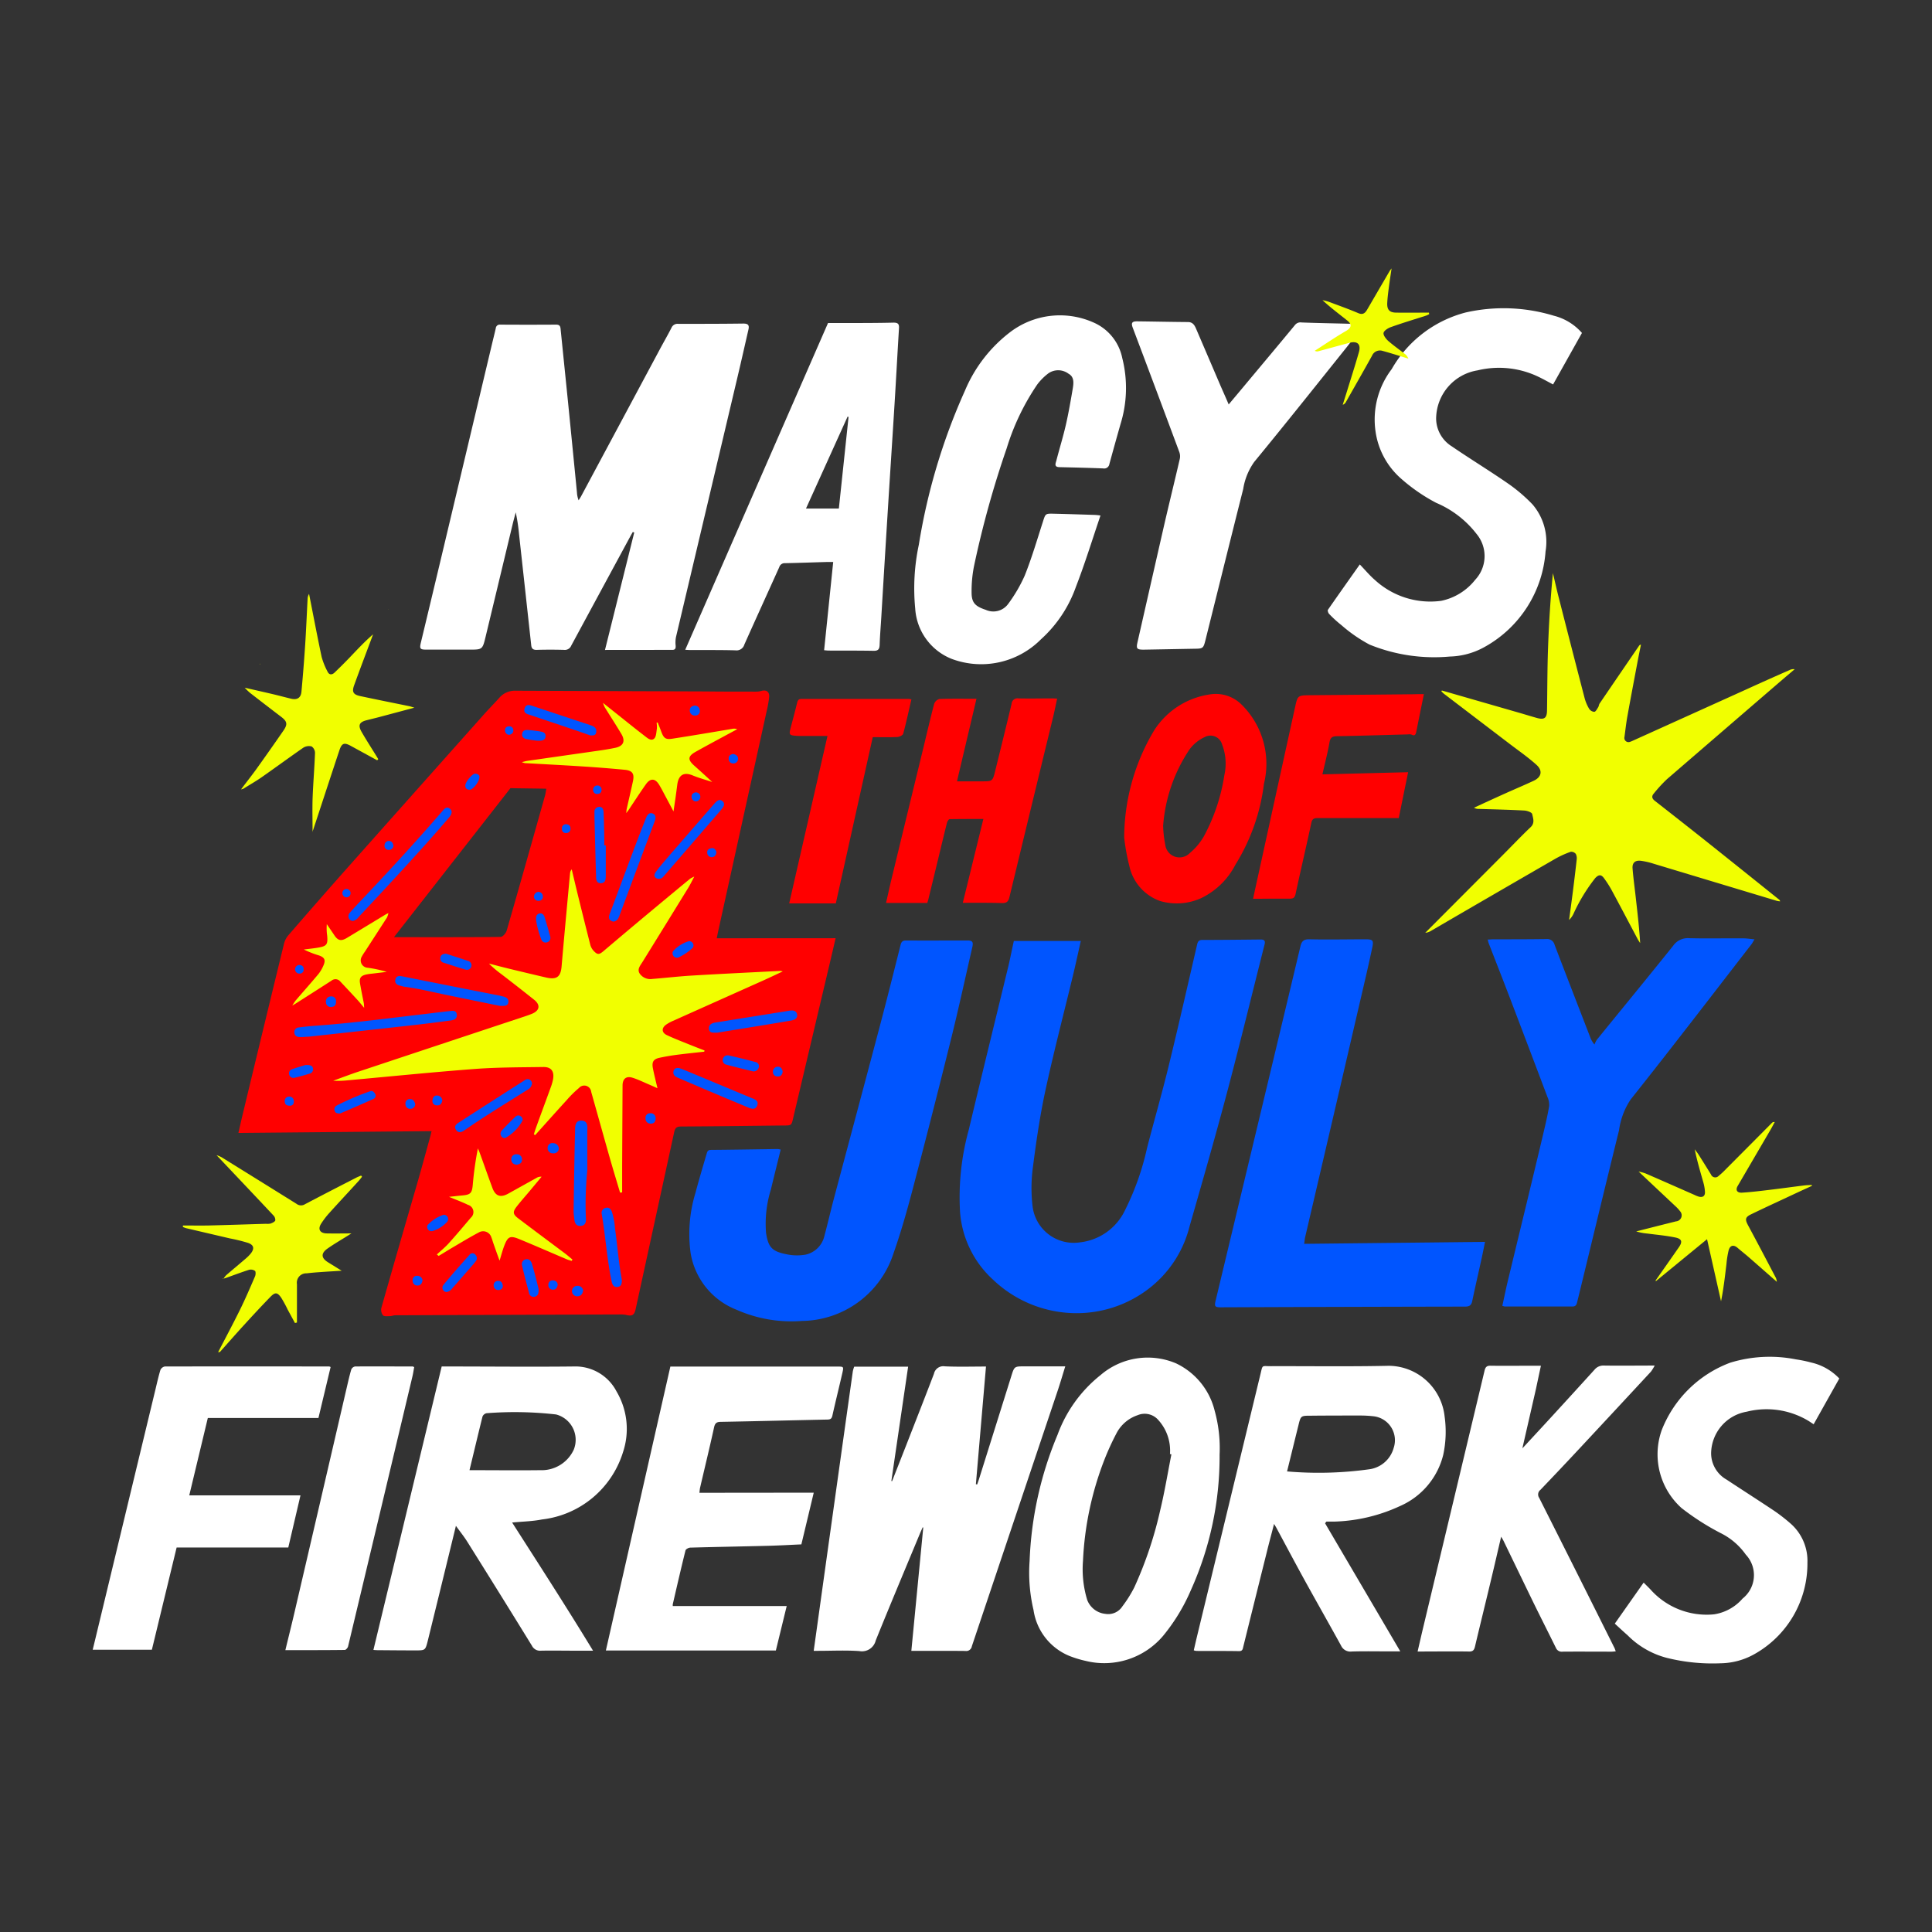
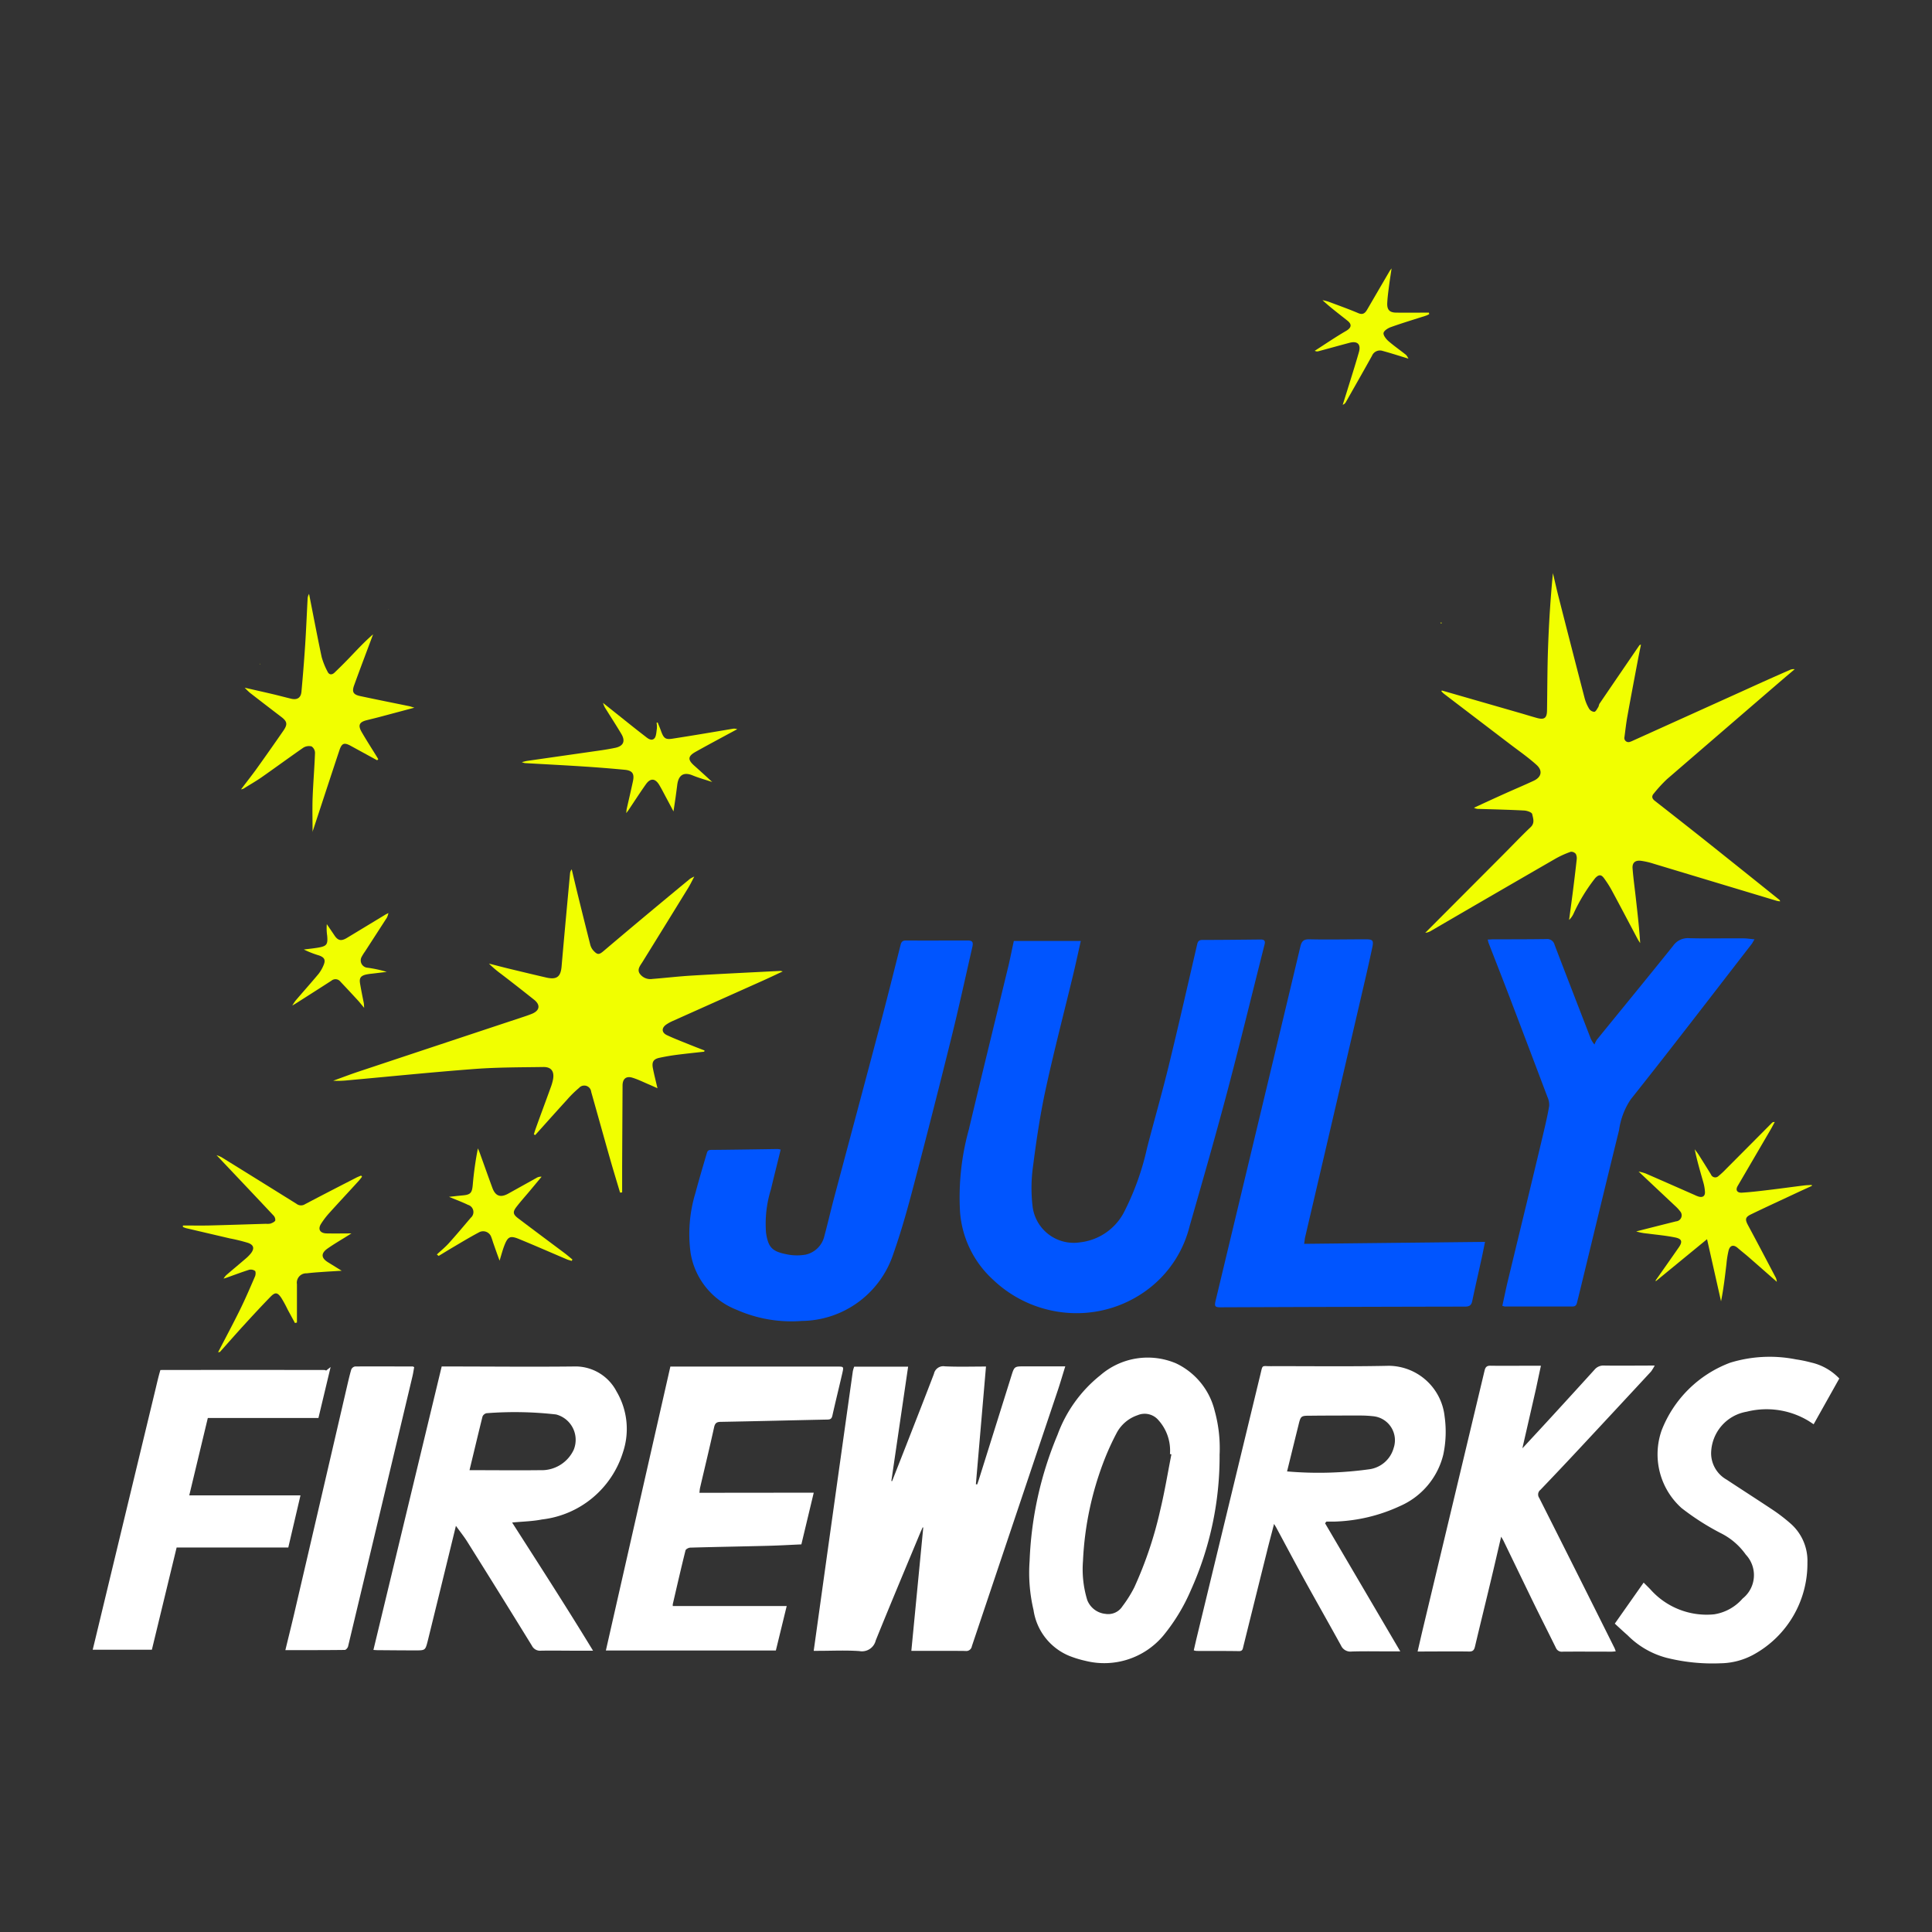
<svg xmlns="http://www.w3.org/2000/svg" width="396" height="396" fill="none">
  <rect width="100%" height="100%" fill="#333333" stroke="none" />
  <g clip-path="url(#a)">
-     <path fill="#fff" d="m186.796 338.379 2.442-25.275-.12-.05c-.165.375-.335.75-.499 1.13-3.052 7.348-6.143 14.686-9.124 22.064a2.9 2.9 0 0 1-3.356 2.171c-2.797-.195-5.613-.05-8.42-.05h-.934c2.664-19.138 5.335-38.232 8.015-57.282a6.06 6.06 0 0 1 .285-.961h11.052l-3.436 23.424.15.045 2.946-7.503c1.883-4.831 3.785-9.658 5.633-14.505a1.96 1.96 0 0 1 2.227-1.531c2.797.13 5.604.04 8.44.04l-2.072 24.12.264.05c.11-.316.23-.626.33-.946 2.224-7.082 4.446-14.169 6.667-21.258.619-2.001.639-2.001 2.687-2.001h8.375c-.575 1.836-1.054 3.502-1.604 5.127-5.849 17.41-11.697 34.822-17.543 52.235a1.166 1.166 0 0 1-.463.762 1.158 1.158 0 0 1-.866.209c-3.615-.04-7.201-.015-11.076-.015zm-93.348-25.63c-1.093 4.502-2.102 8.623-3.116 12.765l-2.656 10.814c-.5 1.946-.5 1.951-2.552 1.951-2.562 0-5.12-.025-7.676-.045-.31 0-.62-.03-.909-.05l13.993-58.098h1.264c8.599 0 17.199.095 25.793 0a9.477 9.477 0 0 1 5.131 1.283 9.505 9.505 0 0 1 3.649 3.834 15.068 15.068 0 0 1 1.323 12.46 19.784 19.784 0 0 1-6.258 9.362 19.715 19.715 0 0 1-10.347 4.418c-1.963.391-3.995.421-6.117.626 5.533 8.653 11.101 17.261 16.584 26.27h-4.065c-2.202 0-4.404-.045-6.607 0a1.858 1.858 0 0 1-1.862-1.031 2876.747 2876.747 0 0 0-13.23-21.283c-.649-1.045-1.443-2.026-2.342-3.276zm2.787-11.409c4.939 0 9.718.055 14.483 0a7.25 7.25 0 0 0 6.876-4.182 5.384 5.384 0 0 0-.168-4.443 5.361 5.361 0 0 0-3.452-2.795 74.902 74.902 0 0 0-14.243-.255 1.168 1.168 0 0 0-.83.675c-.883 3.542-1.727 7.123-2.666 11zm175.36 10.879 15.421 26.265h-2.172c-2.592 0-5.189-.055-7.781.025a2.11 2.11 0 0 1-2.192-1.221c-2.227-4.046-4.495-8.048-6.742-12.094-2.247-4.047-4.335-8.003-6.492-12.005-.115-.215-.25-.42-.499-.835-.5 2.001-.999 3.791-1.439 5.597-1.624 6.512-3.244 13.027-4.859 19.542-.115.466-.13.946-.879.936-2.911-.05-5.828-.03-8.739-.04a2.771 2.771 0 0 1-.534-.12c.229-1.001.444-1.951.674-2.906l12.984-53.661c.499-2.036.205-1.671 2.132-1.676 8.066-.025 16.136.1 24.196-.08a11.596 11.596 0 0 1 7.685 3.015 11.634 11.634 0 0 1 3.741 7.369 22.493 22.493 0 0 1-.275 7.838 15.507 15.507 0 0 1-8.894 10.539 34.213 34.213 0 0 1-13.364 3.172h-1.693l-.279.34zm-7.786-10.624a75.186 75.186 0 0 0 16.935-.451 6.03 6.03 0 0 0 4.914-4.356 4.959 4.959 0 0 0-.528-4.264 4.928 4.928 0 0 0-3.662-2.239 23.444 23.444 0 0 0-2.442-.145c-3.446 0-6.887 0-10.333.035-2.067 0-2.077 0-2.562 2.001-.769 3.086-1.523 6.187-2.322 9.419zm-97.017 4.356-2.537 10.599c-2.257.1-4.495.231-6.772.291-5.328.135-10.657.225-15.98.375-.35 0-.934.305-.999.575-.909 3.651-1.748 7.318-2.602 11.004a1.74 1.74 0 0 0 0 .395h23.347l-2.223 9.114h-34.842c4.414-19.443 8.809-38.785 13.219-58.198h34.233c1.278 0 1.313 0 1.034 1.256-.675 2.946-1.404 5.872-2.063 8.818-.14.616-.409.771-.999.786-7.281.15-14.562.34-21.843.47-.859 0-1.209.245-1.403 1.135-.904 4.127-1.908 8.233-2.862 12.345-.075.305-.085.615-.145 1.06l23.437-.025zm83.187-7.808a66.6 66.6 0 0 1-5.903 27.826 38.568 38.568 0 0 1-5.688 9.344 15.817 15.817 0 0 1-7.213 4.822 15.788 15.788 0 0 1-8.667.29 21.644 21.644 0 0 1-3.351-1.026 12.037 12.037 0 0 1-7.316-9.393 33.234 33.234 0 0 1-.804-10.054 73.95 73.95 0 0 1 5.723-25.86 27.795 27.795 0 0 1 8.799-12.225 14.829 14.829 0 0 1 15.481-2.426 14.583 14.583 0 0 1 7.94 9.759c.803 2.91 1.14 5.928.999 8.943zm-9.878-.05-.294-.06a9.315 9.315 0 0 0-2.378-6.962 3.703 3.703 0 0 0-4.249-1.001 7.602 7.602 0 0 0-4.34 3.722 53.136 53.136 0 0 0-2.437 5.317 65.27 65.27 0 0 0-4.425 20.848 21.6 21.6 0 0 0 .874 8.003 4.461 4.461 0 0 0 3.716 2.831 3.455 3.455 0 0 0 3.495-1.551 25.467 25.467 0 0 0 2.427-3.866 80.443 80.443 0 0 0 5.339-15.916c.904-3.762 1.528-7.573 2.272-11.365zm72.044-1.335c2.093-2.266 4.195-4.527 6.283-6.808 2.809-3.064 5.613-6.137 8.409-9.218a2.348 2.348 0 0 1 1.948-.836c3.366.05 6.737 0 10.372 0a8.37 8.37 0 0 1-.764 1.246 5963.649 5963.649 0 0 1-14.597 15.706c-2.663 2.858-5.35 5.7-8.06 8.528a1.204 1.204 0 0 0-.25 1.641 7426.288 7426.288 0 0 1 15.436 30.776c.09.186.145.381.255.681-.355.03-.619.065-.884.065-3.336 0-6.677-.03-10.018 0a1.284 1.284 0 0 1-1.353-.761c-1.568-3.186-3.181-6.357-4.739-9.548-1.998-4.117-3.995-8.253-5.993-12.38-.115-.25-.275-.475-.499-.88-.754 3.216-1.449 6.257-2.178 9.283-1.053 4.422-2.147 8.834-3.191 13.255-.175.731-.454 1.036-1.268 1.001-3.441-.05-6.887 0-10.488 0 .415-1.796.794-3.472 1.194-5.137 4.182-17.48 8.358-34.96 12.53-52.44.18-.746.469-1.031 1.268-1.001 3.022.04 6.038 0 9.059 0h1.224c-.36 1.646-.679 3.161-.999 4.672-.912 4.002-1.831 8.018-2.757 12.05v.25l.06-.145zM67.766 280.201l-2.497 10.444H42.596l-3.805 15.861h22.797l-2.497 10.68H36.204l-5.074 20.953H19c.175-.711.34-1.376.5-2.046 4.124-17.123 8.251-34.247 12.38-51.37.314-1.31.609-2.631.998-3.916a1.25 1.25 0 0 1 .919-.721c11.23-.02 22.461-.02 33.694 0 .095.031.186.07.275.115z" />
+     <path fill="#fff" d="m186.796 338.379 2.442-25.275-.12-.05c-.165.375-.335.75-.499 1.13-3.052 7.348-6.143 14.686-9.124 22.064a2.9 2.9 0 0 1-3.356 2.171c-2.797-.195-5.613-.05-8.42-.05h-.934c2.664-19.138 5.335-38.232 8.015-57.282a6.06 6.06 0 0 1 .285-.961h11.052l-3.436 23.424.15.045 2.946-7.503c1.883-4.831 3.785-9.658 5.633-14.505a1.96 1.96 0 0 1 2.227-1.531c2.797.13 5.604.04 8.44.04l-2.072 24.12.264.05c.11-.316.23-.626.33-.946 2.224-7.082 4.446-14.169 6.667-21.258.619-2.001.639-2.001 2.687-2.001h8.375c-.575 1.836-1.054 3.502-1.604 5.127-5.849 17.41-11.697 34.822-17.543 52.235a1.166 1.166 0 0 1-.463.762 1.158 1.158 0 0 1-.866.209c-3.615-.04-7.201-.015-11.076-.015zm-93.348-25.63c-1.093 4.502-2.102 8.623-3.116 12.765l-2.656 10.814c-.5 1.946-.5 1.951-2.552 1.951-2.562 0-5.12-.025-7.676-.045-.31 0-.62-.03-.909-.05l13.993-58.098h1.264c8.599 0 17.199.095 25.793 0a9.477 9.477 0 0 1 5.131 1.283 9.505 9.505 0 0 1 3.649 3.834 15.068 15.068 0 0 1 1.323 12.46 19.784 19.784 0 0 1-6.258 9.362 19.715 19.715 0 0 1-10.347 4.418c-1.963.391-3.995.421-6.117.626 5.533 8.653 11.101 17.261 16.584 26.27h-4.065c-2.202 0-4.404-.045-6.607 0a1.858 1.858 0 0 1-1.862-1.031 2876.747 2876.747 0 0 0-13.23-21.283c-.649-1.045-1.443-2.026-2.342-3.276zm2.787-11.409c4.939 0 9.718.055 14.483 0a7.25 7.25 0 0 0 6.876-4.182 5.384 5.384 0 0 0-.168-4.443 5.361 5.361 0 0 0-3.452-2.795 74.902 74.902 0 0 0-14.243-.255 1.168 1.168 0 0 0-.83.675c-.883 3.542-1.727 7.123-2.666 11zm175.36 10.879 15.421 26.265h-2.172c-2.592 0-5.189-.055-7.781.025a2.11 2.11 0 0 1-2.192-1.221c-2.227-4.046-4.495-8.048-6.742-12.094-2.247-4.047-4.335-8.003-6.492-12.005-.115-.215-.25-.42-.499-.835-.5 2.001-.999 3.791-1.439 5.597-1.624 6.512-3.244 13.027-4.859 19.542-.115.466-.13.946-.879.936-2.911-.05-5.828-.03-8.739-.04a2.771 2.771 0 0 1-.534-.12c.229-1.001.444-1.951.674-2.906l12.984-53.661c.499-2.036.205-1.671 2.132-1.676 8.066-.025 16.136.1 24.196-.08a11.596 11.596 0 0 1 7.685 3.015 11.634 11.634 0 0 1 3.741 7.369 22.493 22.493 0 0 1-.275 7.838 15.507 15.507 0 0 1-8.894 10.539 34.213 34.213 0 0 1-13.364 3.172h-1.693l-.279.34zm-7.786-10.624a75.186 75.186 0 0 0 16.935-.451 6.03 6.03 0 0 0 4.914-4.356 4.959 4.959 0 0 0-.528-4.264 4.928 4.928 0 0 0-3.662-2.239 23.444 23.444 0 0 0-2.442-.145c-3.446 0-6.887 0-10.333.035-2.067 0-2.077 0-2.562 2.001-.769 3.086-1.523 6.187-2.322 9.419zm-97.017 4.356-2.537 10.599c-2.257.1-4.495.231-6.772.291-5.328.135-10.657.225-15.98.375-.35 0-.934.305-.999.575-.909 3.651-1.748 7.318-2.602 11.004a1.74 1.74 0 0 0 0 .395h23.347l-2.223 9.114h-34.842c4.414-19.443 8.809-38.785 13.219-58.198h34.233c1.278 0 1.313 0 1.034 1.256-.675 2.946-1.404 5.872-2.063 8.818-.14.616-.409.771-.999.786-7.281.15-14.562.34-21.843.47-.859 0-1.209.245-1.403 1.135-.904 4.127-1.908 8.233-2.862 12.345-.075.305-.085.615-.145 1.06l23.437-.025zm83.187-7.808a66.6 66.6 0 0 1-5.903 27.826 38.568 38.568 0 0 1-5.688 9.344 15.817 15.817 0 0 1-7.213 4.822 15.788 15.788 0 0 1-8.667.29 21.644 21.644 0 0 1-3.351-1.026 12.037 12.037 0 0 1-7.316-9.393 33.234 33.234 0 0 1-.804-10.054 73.95 73.95 0 0 1 5.723-25.86 27.795 27.795 0 0 1 8.799-12.225 14.829 14.829 0 0 1 15.481-2.426 14.583 14.583 0 0 1 7.94 9.759c.803 2.91 1.14 5.928.999 8.943zm-9.878-.05-.294-.06a9.315 9.315 0 0 0-2.378-6.962 3.703 3.703 0 0 0-4.249-1.001 7.602 7.602 0 0 0-4.34 3.722 53.136 53.136 0 0 0-2.437 5.317 65.27 65.27 0 0 0-4.425 20.848 21.6 21.6 0 0 0 .874 8.003 4.461 4.461 0 0 0 3.716 2.831 3.455 3.455 0 0 0 3.495-1.551 25.467 25.467 0 0 0 2.427-3.866 80.443 80.443 0 0 0 5.339-15.916c.904-3.762 1.528-7.573 2.272-11.365zm72.044-1.335c2.093-2.266 4.195-4.527 6.283-6.808 2.809-3.064 5.613-6.137 8.409-9.218a2.348 2.348 0 0 1 1.948-.836c3.366.05 6.737 0 10.372 0a8.37 8.37 0 0 1-.764 1.246 5963.649 5963.649 0 0 1-14.597 15.706c-2.663 2.858-5.35 5.7-8.06 8.528a1.204 1.204 0 0 0-.25 1.641 7426.288 7426.288 0 0 1 15.436 30.776c.09.186.145.381.255.681-.355.03-.619.065-.884.065-3.336 0-6.677-.03-10.018 0a1.284 1.284 0 0 1-1.353-.761c-1.568-3.186-3.181-6.357-4.739-9.548-1.998-4.117-3.995-8.253-5.993-12.38-.115-.25-.275-.475-.499-.88-.754 3.216-1.449 6.257-2.178 9.283-1.053 4.422-2.147 8.834-3.191 13.255-.175.731-.454 1.036-1.268 1.001-3.441-.05-6.887 0-10.488 0 .415-1.796.794-3.472 1.194-5.137 4.182-17.48 8.358-34.96 12.53-52.44.18-.746.469-1.031 1.268-1.001 3.022.04 6.038 0 9.059 0h1.224c-.36 1.646-.679 3.161-.999 4.672-.912 4.002-1.831 8.018-2.757 12.05v.25l.06-.145zM67.766 280.201l-2.497 10.444H42.596l-3.805 15.861h22.797l-2.497 10.68H36.204l-5.074 20.953H19c.175-.711.34-1.376.5-2.046 4.124-17.123 8.251-34.247 12.38-51.37.314-1.31.609-2.631.998-3.916c11.23-.02 22.461-.02 33.694 0 .095.031.186.07.275.115z" />
    <path fill="#fff" d="m330.984 332.792 5.913-8.408c.5.5.939.93 1.374 1.38a15.417 15.417 0 0 0 13.074 5.122 9.696 9.696 0 0 0 5.838-3.236 6.12 6.12 0 0 0 1.964-6.856 6.135 6.135 0 0 0-1.315-2.148 13.828 13.828 0 0 0-5.214-4.441 51.218 51.218 0 0 1-7.96-5.107 14.799 14.799 0 0 1-4.075-15.916 24.148 24.148 0 0 1 14.053-13.871 27.591 27.591 0 0 1 13.483-.68c1.053.152 2.095.368 3.121.645a11.42 11.42 0 0 1 5.758 3.276l-5.258 9.379c-.465-.3-.889-.605-1.339-.86a16.66 16.66 0 0 0-12.379-1.716 8.75 8.75 0 0 0-5.205 2.958 8.779 8.779 0 0 0-2.092 5.615 6.234 6.234 0 0 0 3.182 5.352c3.231 2.136 6.492 4.217 9.713 6.368a34.812 34.812 0 0 1 3.281 2.536 10.159 10.159 0 0 1 3.565 8.123 21.29 21.29 0 0 1-2.922 10.949 21.246 21.246 0 0 1-8.124 7.888 14.467 14.467 0 0 1-6.737 1.776 38.837 38.837 0 0 1-11.087-1.121 17.521 17.521 0 0 1-7.99-4.621c-.859-.751-1.688-1.526-2.622-2.386zm-272.492 5.432c.624-2.586 1.229-5.002 1.793-7.403a36733.88 36733.88 0 0 0 10.812-46.518c.285-1.21.554-2.426.909-3.611a1.059 1.059 0 0 1 .769-.606c3.945-.035 7.885 0 11.83 0 .06 0 .125.055.29.135-.115.626-.21 1.281-.364 1.926a44404.065 44404.065 0 0 1-13.19 55.331c-.07.281-.434.701-.669.706-4.005.05-8.015.04-12.18.04z" />
    <path fill="#F1FF00" d="m295.398 127.813-.195-.2.345.03-.15.17zm-215.733-2.921.02.07-.06-.01.04-.06zm-26.333 11.259-.145-.065.115-.05v.135l.03-.02z" />
    <path fill="#05F" d="M207.804 192.868h13.729c-.55 2.421-1.034 4.692-1.578 6.953-1.883 7.808-3.921 15.586-5.624 23.434-1.118 5.147-1.897 10.379-2.567 15.611a32.263 32.263 0 0 0-.124 8.353 8.5 8.5 0 0 0 6.338 7.259 8.489 8.489 0 0 0 3.385.164 11.62 11.62 0 0 0 5.46-2.086 11.65 11.65 0 0 0 3.759-4.482 54.647 54.647 0 0 0 4.534-12.8c1.443-5.582 3.041-11.119 4.41-16.716 2.032-8.313 3.925-16.662 5.858-25.01.144-.615.389-.885 1.048-.89 3.995 0 7.991-.05 11.956-.09.734 0 .999.245.814 1-2.497 9.864-4.899 19.753-7.491 29.587-2.497 9.458-5.209 18.867-7.905 28.276a23.145 23.145 0 0 1-7.811 12.284 24.23 24.23 0 0 1-15.931 5.437 24.809 24.809 0 0 1-16.48-6.817 20.892 20.892 0 0 1-6.801-13.856 51.928 51.928 0 0 1 1.792-16.936c2.672-11.264 5.449-22.509 8.166-33.748.374-1.626.699-3.271 1.063-4.927zm-47.79 42.766c-.68 2.786-1.359 5.462-1.998 8.153a23.634 23.634 0 0 0-.999 8.914c.425 2.841 1.169 3.771 3.995 4.341a10.37 10.37 0 0 0 4.115.12 5.08 5.08 0 0 0 3.866-3.906c.669-2.466 1.233-4.957 1.887-7.423 3.147-11.829 6.323-23.649 9.449-35.479 1.468-5.542 2.861-11.109 4.26-16.671.165-.655.429-.92 1.128-.915 4.195.03 8.395 0 12.59 0 .999 0 1.219.31.999 1.315-1.438 6.273-2.802 12.565-4.35 18.807a2182.443 2182.443 0 0 1-7.865 30.792c-1.174 4.462-2.432 8.914-3.965 13.26a20.013 20.013 0 0 1-7.181 9.938 19.96 19.96 0 0 1-11.622 3.873 27.718 27.718 0 0 1-13.308-2.276 15.089 15.089 0 0 1-6.273-4.559 15.12 15.12 0 0 1-3.186-7.076 28.832 28.832 0 0 1 .999-12.364c.709-2.671 1.498-5.312 2.277-7.964.125-.44.215-.815.859-.82 4.579-.035 9.159-.115 13.738-.18.198.025.393.066.585.12zm107.298 19.313 37.07-.4c-.255 1.255-.469 2.366-.714 3.471-.634 2.896-1.304 5.777-1.908 8.673-.185.891-.619 1.121-1.498 1.121-16.71.03-33.419.078-50.129.145-1.069 0-1.229-.21-.999-1.236l11.581-48.338c1.948-8.123 3.889-16.25 5.823-24.38.24-1 .604-1.5 1.798-1.475 3.84.085 7.685 0 11.531 0 1.553 0 1.728.195 1.383 1.8a409.688 409.688 0 0 1-1.723 7.673 34002.945 34002.945 0 0 1-8.315 35.749c-1.245 5.336-2.492 10.671-3.74 16.006-.055.36-.085.701-.16 1.191zm40.618 12.705c.345-1.551.654-3.072.999-4.577 1.331-5.506 2.663-11.008 3.995-16.506 1.153-4.797 2.312-9.594 3.446-14.396.429-1.831.859-3.656 1.163-5.502a3.835 3.835 0 0 0-.354-1.821 6097.708 6097.708 0 0 0-7.696-20.298c-1.433-3.756-2.906-7.503-4.355-11.239-.075-.19-.105-.395-.194-.735.439 0 .799-.05 1.158-.05 3.606 0 7.206 0 10.807-.05a1.574 1.574 0 0 1 1.753 1.205c2.432 6.373 4.904 12.73 7.361 19.093.191.482.465.927.809 1.315.128-.351.295-.687.499-1 5.209-6.408 10.448-12.785 15.616-19.228a3.652 3.652 0 0 1 3.261-1.565c3.706.1 7.416 0 11.122.035.684 0 1.373.115 2.297.2-.275.45-.414.74-.609 1-8.23 10.619-16.39 21.293-24.76 31.807a14.882 14.882 0 0 0-2.392 6.313c-2.557 10.354-5.054 20.723-7.571 31.087-.33 1.36-.659 2.716-.999 4.081-.125.541-.249.971-.998.971h-13.844a3.984 3.984 0 0 1-.514-.14z" />
-     <path fill="red" d="M216.681 143.199c-.29 1.315-.53 2.541-.819 3.746-2.997 12.305-5.981 24.61-8.954 36.914-.21.871-.535 1.266-1.499 1.241-2.631-.08-5.253-.05-8.065-.05l4.215-17.187c-2.387 0-4.649 0-6.907.035-.199 0-.499.5-.569.806-1.273 5.162-2.497 10.329-3.77 15.506-.065.27-.15.535-.24.86h-8.46c.35-1.541.669-3.001 1.024-4.502 2.147-8.873 4.301-17.743 6.462-26.61.784-3.231 1.528-6.473 2.372-9.684a1.6 1.6 0 0 1 1.069-1c2.442-.09 4.884-.045 7.606-.045l-3.995 16.921h5.078c2.223 0 2.228 0 2.772-2.206 1.124-4.551 2.247-9.098 3.336-13.655a1.23 1.23 0 0 1 .459-.895 1.216 1.216 0 0 1 .974-.245c2.273.05 4.55 0 6.822 0 .29-.015.594.02 1.089.05zm13.741 28.476a43.045 43.045 0 0 1 6.167-22.009 16.348 16.348 0 0 1 4.847-4.871 16.289 16.289 0 0 1 6.42-2.441 7.481 7.481 0 0 1 6.697 2.135 17.021 17.021 0 0 1 4.519 16.157 40.789 40.789 0 0 1-5.858 16.601 15.398 15.398 0 0 1-6.931 6.803 12.094 12.094 0 0 1-8.49.63 9.79 9.79 0 0 1-6.312-7.178 43.783 43.783 0 0 1-1.059-5.827zm7.99-2.281c.038 1.249.18 2.492.425 3.716a2.948 2.948 0 0 0 1.968 2.474 2.943 2.943 0 0 0 3.071-.738 12.618 12.618 0 0 0 2.921-3.501 38.65 38.65 0 0 0 4.16-12.475 10.863 10.863 0 0 0-.469-6.287 2.47 2.47 0 0 0-3.566-1.501 8.13 8.13 0 0 0-3.036 2.426 32.3 32.3 0 0 0-5.489 15.886h.015zm53.441-27.116c-.539 2.661-1.053 5.152-1.548 7.653-.125.62-.294 1.001-.999.635a1.596 1.596 0 0 0-.724-.035c-4.819.125-9.643.281-14.482.366-.954 0-1.413.215-1.593 1.26-.37 2.126-.924 4.222-1.453 6.563l17.568-.441-1.922 9.404h-16.605c-.779 0-1.134.155-1.319 1-1.033 4.852-2.182 9.684-3.221 14.536-.174.82-.499 1-1.253.975-2.098 0-4.195 0-6.297.03h-1.169c.454-2.08.869-4.001 1.288-5.877 2.431-11.104 4.866-22.208 7.306-33.313.555-2.531.55-2.501 3.147-2.536 7.098-.06 14.196-.126 21.294-.2.624-.025 1.253-.02 1.982-.02zM171.316 185.17h-9.558l7.85-34.323h-5.548c-.315 0-.634 0-.944-.035-1.313-.095-1.418-.25-1.084-1.531.46-1.755.934-3.501 1.364-5.272.13-.5.319-.755.904-.755h21.913c.2.018.399.052.594.1-.549 2.376-1.053 4.727-1.678 7.038-.089.32-.784.65-1.213.67-1.638.075-3.281.03-5.029.03l-7.571 34.078z" />
    <path fill="#F1FF00" d="m295.548 141.533 16.08 4.632c1.139.33 2.272.685 3.416 1.001 1.498.41 2.022 0 2.047-1.531.07-4.272.055-8.543.21-12.815.18-5.102.5-10.204.999-15.346.414 1.741.804 3.501 1.248 5.217 1.732 6.799 3.48 13.594 5.244 20.383.207.775.521 1.518.934 2.206a1.374 1.374 0 0 0 1.064.625c.304-.05.559-.59.789-.945.144-.225.144-.541.294-.761 2.697-3.961 5.399-7.918 8.105-11.869a.4.4 0 0 1 .365-.185c-.225 1.115-.459 2.231-.669 3.351-.719 3.807-1.443 7.608-2.128 11.419-.244 1.371-.394 2.757-.579 4.132a.852.852 0 0 0 .686 1.055.835.835 0 0 0 .463-.055c.198-.063.392-.142.579-.235 7.774-3.511 15.548-7.024 23.322-10.539a572.353 572.353 0 0 1 8.774-3.921 1.773 1.773 0 0 1 1.064-.18c-.999.85-1.998 1.69-2.997 2.546-7.74 6.669-15.474 13.338-23.201 20.007a29.137 29.137 0 0 0-2.677 2.921c-.5.561-.38 1.041.21 1.501 3.279 2.561 6.55 5.134 9.813 7.718a4963.98 4963.98 0 0 1 15.481 12.385c.16.13.349.22.379.5a5.174 5.174 0 0 1-.689-.11c-8.41-2.531-16.819-5.065-25.229-7.603a15.051 15.051 0 0 0-2.642-.605c-1.149-.13-1.773.415-1.678 1.57.175 2.226.499 4.447.734 6.668.325 2.851.644 5.697.824 8.638-.18-.29-.379-.57-.539-.875-1.738-3.271-3.456-6.553-5.214-9.809a21.727 21.727 0 0 0-1.683-2.651c-.584-.78-1.068-.72-1.768 0a35.745 35.745 0 0 0-4.494 7.393c-.219.446-.513.85-.869 1.195.26-1.95.529-3.906.779-5.862.27-2.146.534-4.296.769-6.452a1.999 1.999 0 0 0-.17-1.211 1.189 1.189 0 0 0-.461-.354 1.186 1.186 0 0 0-.573-.096 19.205 19.205 0 0 0-3.136 1.416 7426.325 7426.325 0 0 0-25.554 14.82 2.717 2.717 0 0 1-1.133.37l16.1-16.146c1.828-1.835 3.606-3.716 5.493-5.502.914-.865.5-1.836.32-2.686-.085-.365-1.054-.695-1.638-.725-3.071-.165-6.147-.235-9.224-.33a1.994 1.994 0 0 1-1.068-.235 481.944 481.944 0 0 1 6.402-2.937c1.942-.875 3.905-1.695 5.833-2.596 1.628-.755 1.902-2.1.539-3.301-1.673-1.5-3.496-2.771-5.284-4.126l-13.683-10.434a5.898 5.898 0 0 1-.499-.501l.12-.14zm75.824 101.539c-.968.445-1.937.881-2.901 1.331-3.191 1.5-6.392 2.961-9.568 4.501-1.209.581-1.244 1.056-.61 2.236 1.938 3.602 3.836 7.218 5.733 10.834.084.247.141.502.17.761-2.037-1.786-3.935-3.462-5.843-5.122-.714-.62-1.463-1.196-2.172-1.816-.829-.725-1.573-.585-1.868.5a19.213 19.213 0 0 0-.444 2.791c-.305 2.536-.59 5.072-1.109 7.638l-2.867-12.73-10.487 8.604-.07-.125c1.598-2.276 3.201-4.547 4.784-6.828.774-1.125.625-1.721-.744-2.001-1.907-.39-3.855-.56-5.788-.815a10.6 10.6 0 0 1-2.217-.43c2.722-.69 5.443-1.386 8.165-2.061a1.244 1.244 0 0 0 1.069-.787 1.246 1.246 0 0 0-.255-1.304 7.57 7.57 0 0 0-.919-1c-2.497-2.346-4.994-4.687-7.566-7.118.48.096.952.224 1.414.385 3.351 1.456 6.687 2.931 10.033 4.402.278.138.567.255.864.35.829.23 1.328-.11 1.288-.965a8.905 8.905 0 0 0-.335-1.951c-.629-2.231-1.293-4.447-1.767-6.788.279.385.584.756.833 1.156.839 1.33 1.673 2.656 2.497 4.001a.952.952 0 0 0 .699.589.94.94 0 0 0 .87-.279c.54-.443 1.052-.921 1.533-1.43a4927.33 4927.33 0 0 0 9.398-9.449.636.636 0 0 1 .266-.156.634.634 0 0 1 .309-.009c-.28.5-.545 1.031-.839 1.531-2.248 3.851-4.497 7.701-6.747 11.549-.5.836-.16 1.451.869 1.391 1.877-.115 3.755-.345 5.623-.57 2.362-.281 4.714-.611 7.071-.901.53-.07 1.074-.075 1.613-.105l.015.19zm-294.07-87.239-5.408-2.956c-1.329-.725-1.833-.57-2.322.896-1.808 5.427-3.58 10.869-5.374 16.301-.087.197-.132.41-.13.625 0-2.316-.064-4.632 0-6.947.115-3.142.38-6.283.5-9.429a1.645 1.645 0 0 0-.7-1.331 2.187 2.187 0 0 0-1.702.265c-2.882 2.001-5.688 4.062-8.55 6.063-1.198.835-2.497 1.565-3.71 2.336-.162.063-.329.11-.5.14 1.069-1.421 2.053-2.666 2.997-3.957a539.726 539.726 0 0 0 5.673-8.058c.929-1.34.799-1.921-.5-2.896a925.778 925.778 0 0 1-6.317-4.857 13.07 13.07 0 0 1-1.099-1.07c1.958.45 3.91.885 5.863 1.345 1.219.29 2.427.62 3.646.911 1.218.29 1.997-.16 2.117-1.421.297-3.201.551-6.407.764-9.619.205-3.146.33-6.292.5-9.438a2.05 2.05 0 0 1 .3-1.001c.853 4.312 1.667 8.634 2.581 12.935.29 1.029.69 2.024 1.194 2.966.334.746.924.716 1.443.231a108.861 108.861 0 0 0 3.041-3.032c1.563-1.635 3.102-3.301 4.86-4.816l-.38 1.025c-1.174 3.131-2.357 6.257-3.496 9.399-.5 1.365-.205 1.92 1.234 2.23 3.365.721 6.736 1.391 10.107 2.081.23.05.46.14 1 .3l-7.357 1.961c-.809.215-1.623.4-2.432.61-1.473.375-1.808 1.001-1.049 2.356.999 1.731 2.073 3.397 3.117 5.087l.32.535-.23.23zM45.807 262.12c.15-.264.331-.51.54-.731 1.348-1.165 2.721-2.305 4.075-3.466a7.98 7.98 0 0 0 .958-.97c.81-1.001.68-1.766-.529-2.196a35.03 35.03 0 0 0-3.75-.925l-8.96-2.096a6.21 6.21 0 0 1-.649-.24v-.31c1.763 0 3.526.035 5.289 0 3.91-.095 7.825-.231 11.736-.346.313.031.63.016.938-.045.365-.14.854-.345.97-.645a1.328 1.328 0 0 0-.4-1.045c-3.846-4.107-7.72-8.183-11.641-12.335.343.112.676.249.999.41a5555.258 5555.258 0 0 1 15.396 9.569 1.499 1.499 0 0 0 1.728.08c3.495-1.841 6.991-3.637 10.512-5.442.32-.165.66-.29.999-.435l.19.24c-.24.305-.47.62-.734.905-1.998 2.196-4.036 4.372-6.023 6.578a16.369 16.369 0 0 0-1.643 2.165c-.71 1.116-.215 1.946 1.158 1.971 1.678.035 3.351 0 5.06 0l-.75.475c-1.388.871-2.816 1.691-4.155 2.636-1.338.946-1.338 1.911.095 2.796l2.817 1.746c-1.633.1-2.997.175-4.355.275-.944.065-1.883.14-2.817.255a1.923 1.923 0 0 0-1.94 1.37 1.907 1.907 0 0 0-.057.846v7.868l-.405.1a773.55 773.55 0 0 0-1.498-2.756 24.97 24.97 0 0 0-1.298-2.391c-.794-1.165-1.254-1.22-2.238-.215-1.882 1.931-3.705 3.907-5.523 5.897-1.623 1.771-3.196 3.582-4.8 5.368-.049.055-.174.045-.404.095 1.553-3.002 3.092-5.873 4.53-8.794 1.089-2.221 2.067-4.502 3.046-6.772.14-.326.17-.956 0-1.111a1.502 1.502 0 0 0-1.238-.225c-1.563.5-3.096 1.08-4.64 1.631-.194.07-.4.12-.599.175l.01.04z" />
-     <path fill="#F1FF00" d="m45.798 262.08-.24.045.045-.085c.07.019.138.043.205.07l-.01-.03z" />
-     <path fill="#fff" d="m124.003 133.22 5.993-24.064-.29-.12c-.215.375-.429.75-.634 1.13-3.995 7.383-7.99 14.771-11.986 22.164a1.405 1.405 0 0 1-1.463.875 97.201 97.201 0 0 0-5.663 0c-.729 0-.999-.28-1.074-.94-.829-7.583-1.661-15.166-2.497-22.749a38.413 38.413 0 0 0-.679-4.502c-.224.861-.464 1.716-.669 2.576-1.828 7.623-3.659 15.244-5.493 22.864-.65 2.701-.645 2.701-3.421 2.701h-8.704c-1.324 0-1.459-.18-1.154-1.456a8820.61 8820.61 0 0 0 3.91-16.331c3.556-14.939 7.108-29.878 10.657-44.817.26-1.09.535-2.176.784-3.266a.822.822 0 0 1 .595-.724.814.814 0 0 1 .329-.022c3.812.024 7.624.024 11.436 0 .639 0 .864.245.919.836l1.498 14.735c.626 6.27 1.245 12.539 1.858 18.808a5.27 5.27 0 0 0 .345 1.63c.179-.295.374-.58.539-.885a59025.43 59025.43 0 0 0 16.195-30.232c.759-1.415 1.568-2.81 2.297-4.241a1.342 1.342 0 0 1 1.404-.81c4.439 0 8.884 0 13.324-.06.998 0 1.253.345 1.048 1.23-.729 3.171-1.438 6.342-2.187 9.504-4.218 17.843-8.44 35.683-12.665 53.52a5.912 5.912 0 0 0-.07 1.731c.035.545-.039.9-.679.9l-13.803.015zm101.56-27.556c-1.698 5.002-3.196 9.884-5.048 14.656a26.237 26.237 0 0 1-7.167 10.734 17.271 17.271 0 0 1-8.547 4.69c-3.239.71-6.613.471-9.721-.688a11.875 11.875 0 0 1-7.49-10.329 42.97 42.97 0 0 1 .739-13.065 125.264 125.264 0 0 1 9.453-31.582 29.397 29.397 0 0 1 9.089-11.865 16.864 16.864 0 0 1 17.169-2.156 10.151 10.151 0 0 1 5.993 7.353 24.921 24.921 0 0 1-.36 13.505 898.745 898.745 0 0 0-2.282 8.183 1.087 1.087 0 0 1-.438.73 1.076 1.076 0 0 1-.83.18c-2.997-.12-5.993-.19-8.989-.26-1.139-.03-.759-.785-.615-1.335.63-2.44 1.379-4.847 1.943-7.303.564-2.456.999-5.002 1.428-7.503.18-1.1.31-2.365-.864-3a3.525 3.525 0 0 0-4.125-.096 11.577 11.577 0 0 0-2.282 2.276 48.304 48.304 0 0 0-6.282 13.105 201.371 201.371 0 0 0-6.692 24.129 26.202 26.202 0 0 0-.499 5.418c0 2.095.734 2.836 2.906 3.556a3.753 3.753 0 0 0 4.549-1.156 30.537 30.537 0 0 0 3.431-5.852c1.439-3.596 2.532-7.333 3.716-11.004.544-1.696.499-1.731 2.212-1.691 2.832.065 5.658.16 8.49.25.373.022.744.062 1.113.12zm53.153 10.03c1.123 1.165 2.042 2.281 3.121 3.206a16.779 16.779 0 0 0 13.559 4.252 11.99 11.99 0 0 0 6.991-4.332 7.096 7.096 0 0 0 .27-9.369 20.57 20.57 0 0 0-8.29-6.387 36.284 36.284 0 0 1-7.381-5.132 15.76 15.76 0 0 1-5.044-9.504 17.037 17.037 0 0 1 3.306-12.76 24.535 24.535 0 0 1 15.191-11.624 35.226 35.226 0 0 1 18.029.665 11.295 11.295 0 0 1 5.783 3.536L318.333 78.8c-1.124-.59-2.178-1.195-3.276-1.7a18.665 18.665 0 0 0-12.205-1.186 10.08 10.08 0 0 0-6.074 3.416 10.11 10.11 0 0 0-2.416 6.543 6.771 6.771 0 0 0 3.206 5.612c3.84 2.626 7.82 5.047 11.641 7.698a32.925 32.925 0 0 1 4.914 4.212 11.787 11.787 0 0 1 2.667 9.629 24.333 24.333 0 0 1-12.43 19.547 15.39 15.39 0 0 1-7.212 2.001 35.167 35.167 0 0 1-16.435-2.451 30.2 30.2 0 0 1-5.733-3.962 24.525 24.525 0 0 1-2.557-2.33c-.184-.191-.349-.686-.239-.841 2.102-3.026 4.24-6.047 6.532-9.293zM169.719 66.21h3.905c3.181 0 6.362 0 9.543-.08.904 0 1.154.3 1.099 1.155-.325 5.242-.599 10.504-.924 15.726-.439 7.093-.909 14.18-1.348 21.273-.46 7.37-.909 14.741-1.349 22.114-.114 1.92-.279 3.841-.344 5.762-.035.865-.27 1.25-1.219 1.235-3.076-.06-6.152-.035-9.229-.05-.274 0-.544-.04-.933-.07l1.862-18.092h-1.088c-2.932.085-5.868.195-8.805.25a1.147 1.147 0 0 0-1.163.811c-2.382 5.297-4.794 10.574-7.161 15.876a1.646 1.646 0 0 1-1.783 1.18c-3.112-.09-6.223-.05-9.334-.065-.31 0-.619-.03-.999-.045l29.27-66.98zm4.21 19.237-.205-.04-8.52 18.827h6.737l1.988-18.787zm77.914-2.547c1.349-1.61 2.562-3.045 3.766-4.5 3.276-3.917 6.562-7.834 9.813-11.77a1.41 1.41 0 0 1 1.333-.536c3.386.135 6.772.18 10.158.275.754 0 1.498.145 2.497.246-1.249 1.685-2.322 3.23-3.496 4.696-6.257 7.813-12.485 15.646-18.842 23.374a13.064 13.064 0 0 0-2.252 5.542c-2.587 10.244-5.124 20.508-7.681 30.747-.499 2.001-.499 1.976-2.542 2.001-3.391.06-6.782.13-10.173.185-1.378 0-1.573-.19-1.278-1.5 1.828-8.05 3.659-16.097 5.493-24.14 1.039-4.501 2.148-9.003 3.186-13.48a2.56 2.56 0 0 0-.114-1.42 5384.82 5384.82 0 0 0-9.524-25.425c-.379-1-.175-1.346.924-1.33 3.461.04 6.922.12 10.382.144.969 0 1.349.635 1.658 1.35 1.665 3.876 3.33 7.759 4.994 11.65.53 1.216 1.074 2.421 1.698 3.892z" />
    <path fill="#F1FF00" d="M288.671 73.507c-1.758-.53-3.496-1.1-5.284-1.585a1.764 1.764 0 0 0-2.167 1c-1.763 3.176-3.566 6.328-5.363 9.504a1.12 1.12 0 0 1-.64.54c.3-.96.61-1.916.904-2.871.814-2.636 1.658-5.262 2.412-7.913.465-1.63-.309-2.351-1.947-1.911-2.113.56-4.21 1.145-6.318 1.716a1.02 1.02 0 0 1-.784-.085c2.123-1.36 4.21-2.791 6.393-4.057 1.083-.63 1.318-1.315.304-2.12-1.708-1.366-3.466-2.672-5.114-4.202.42.082.836.187 1.244.315 2.047.77 4.105 1.5 6.127 2.36.914.38 1.374-.03 1.783-.73 1.542-2.65 3.087-5.302 4.635-7.953.05-.085.125-.16.374-.5-.214 1.47-.404 2.666-.559 3.872-.135 1.075-.28 2.15-.33 3.23-.06 1.381.475 1.947 1.838 1.962 2.237.03 4.495 0 6.702 0l.06.315a5.158 5.158 0 0 1-.629.295c-2.412.78-4.839 1.5-7.227 2.356-.589.21-1.398.715-1.498 1.185-.1.47.5 1.24.969 1.66 1.154 1.001 2.427 1.882 3.631 2.842.205.228.369.49.484.775z" />
    <path fill="#F1FF00" d="M288.672 73.507c.065-.055.129-.115.05-.04.124-.035.039 0-.05 0v.04z" />
-     <path fill="red" d="M146.908 192.318c.13-.626.22-1.101.325-1.571l9.918-45.017c.22-.918.387-1.849.499-2.786.115-1.136-.524-1.616-1.608-1.321a3.896 3.896 0 0 1-1.024.14c-3.496 0-6.991 0-10.487-.04-12.934-.046-25.872-.095-38.813-.145a4.185 4.185 0 0 0-3.346 1.421c-1.054 1.17-2.162 2.291-3.21 3.466a35402.217 35402.217 0 0 0-27.503 30.902 1431.132 1431.132 0 0 0-12.514 14.285 4.306 4.306 0 0 0-.92 1.731 10165.542 10165.542 0 0 0-8.569 35.394c-.26 1.08-.5 2.166-.789 3.441l39.592-.37c-.125.5-.19.825-.275 1.125-.858 3.102-1.697 6.208-2.586 9.299-2.497 8.608-4.994 17.207-7.436 25.82a1.844 1.844 0 0 0 .334 1.5c.25.271.924.18 1.413.175.37 0 .74-.175 1.11-.175 15.387-.066 30.773-.123 46.158-.17a5.16 5.16 0 0 1 1.239.115c1.133.28 1.608 0 1.862-1.165 2.637-12.098 5.272-24.198 7.906-36.299.194-.89.499-1.17 1.428-1.175 6.991-.035 13.983-.131 20.974-.206 1.643 0 1.643 0 1.998-1.56l8.04-34.013c.21-.901.415-1.801.649-2.816l-24.365.015zm-35.187-29.277c-2.607 9.239-5.209 18.508-7.866 27.701-.154.525-.799 1.281-1.223 1.291-4.784.09-16.565.055-21.879.055l23.886-30.552c.115.045 7.232.095 7.347.14-.1.43-.14.895-.265 1.365z" />
    <path fill="#F1FF00" d="M144.349 215.562c-1.922.215-3.85.41-5.768.66-1.138.15-2.277.35-3.4.59-1.234.26-1.608.841-1.359 2.136.25 1.296.585 2.576.939 4.107-.714-.315-1.228-.556-1.753-.776-1.093-.465-2.167-1-3.291-1.355-1.338-.445-2.107.17-2.112 1.57-.03 5.499-.058 11.001-.085 16.507v5.407l-.425.04c-.694-2.331-1.408-4.652-2.077-7.003-1.293-4.542-2.552-9.093-3.84-13.64a1.435 1.435 0 0 0-.982-1.229 1.426 1.426 0 0 0-1.515.419 22.397 22.397 0 0 0-2.532 2.501c-2.168 2.37-4.3 4.766-6.447 7.157l-.28-.145c.125-.395.24-.79.379-1.18.999-2.796 2.048-5.582 3.057-8.383.214-.556.381-1.128.499-1.711.29-1.636-.359-2.556-1.997-2.531-4.68.07-9.374.05-14.038.4-8.71.655-17.394 1.546-26.094 2.331a18.28 18.28 0 0 1-2.931.08c1.698-.61 3.38-1.26 5.089-1.831 11.13-3.704 22.264-7.403 33.404-11.094.764-.25 1.528-.5 2.272-.805 1.563-.655 1.748-1.796.43-2.856a439.807 439.807 0 0 0-6.777-5.297 21.084 21.084 0 0 1-2.497-2.126c1.433.365 2.862.745 4.295 1.09 2.497.6 4.954 1.196 7.436 1.766 2.177.5 2.996-.145 3.166-2.341.549-6.342 1.144-12.685 1.728-19.007.02-.305.141-.593.344-.821.44 1.836.869 3.677 1.319 5.503.809 3.291 1.63 6.58 2.462 9.868.102.436.302.843.584 1.191.899 1 1.214 1 2.242.11a1556.52 1556.52 0 0 1 5.689-4.802 1889.82 1889.82 0 0 1 11.96-9.944 6.35 6.35 0 0 1 .864-.445c-.499.95-.834 1.651-1.239 2.306-3.116 5.068-6.24 10.13-9.373 15.186-.45.73-1.159 1.5-.574 2.396a2.653 2.653 0 0 0 2.566 1.095c2.717-.215 5.424-.535 8.141-.695 6.032-.36 12.07-.645 18.108-.956.169.022.336.057.499.105-1.408.656-2.617 1.241-3.845 1.791l-18.658 8.348c-.479.209-.939.46-1.373.751-.999.7-.969 1.65.145 2.175 1.293.611 2.632 1.131 3.96 1.666 1.243.5 2.497 1 3.745 1.471l-.06.25zm-20.754-71.493 3.091 2.466c1.788 1.421 3.566 2.861 5.378 4.252.575.435 1.324 1.18 1.998.625.454-.385.459-1.345.579-2.061a4.956 4.956 0 0 0-.065-1.21l.225-.065c.235.605.499 1.205.709 1.816.535 1.445.899 1.755 2.412 1.5 4.07-.625 8.125-1.32 12.185-2.001.334-.072.681-.046.999.075-.999.536-1.997 1.071-2.996 1.611-1.853 1-3.711 2.001-5.548 3.031-1.578.891-1.628 1.606-.29 2.801a242.106 242.106 0 0 1 3.71 3.377c-1.333-.446-2.701-.811-3.995-1.346-1.997-.825-2.936.08-3.171 1.916-.11.867-.225 1.732-.344 2.596-.125.86-.255 1.715-.425 2.866-.584-1.101-1.034-1.961-1.498-2.821-.465-.861-.914-1.766-1.428-2.616-.829-1.376-1.818-1.436-2.742-.115-1.234 1.745-2.392 3.546-3.581 5.317-.085.125-.179.24-.439.585.05-.455.05-.66.095-.855.424-1.886.869-3.762 1.273-5.647.34-1.571-.09-2.236-1.688-2.386a279.572 279.572 0 0 0-8.714-.691c-3.92-.255-7.846-.45-11.771-.68a3.129 3.129 0 0 1-.589-.195c.524-.125.819-.215 1.118-.26 4.881-.7 9.76-1.399 14.638-2.096a51.26 51.26 0 0 0 3.376-.575c1.678-.35 2.142-1.371 1.258-2.851-1.094-1.841-2.267-3.632-3.391-5.452a6.04 6.04 0 0 1-.379-.951l.01.04zM89.543 257.128c.814-.761 1.688-1.466 2.432-2.286 1.548-1.716 3.041-3.502 4.52-5.242a1.529 1.529 0 0 0 .506-1.492 1.53 1.53 0 0 0-1.076-1.149c-1.213-.591-2.497-1.061-3.89-1.646 1.024-.11 1.898-.21 2.777-.29 1.628-.145 1.937-.5 2.087-2.136a68.882 68.882 0 0 1 1.054-7.503c.125.3.264.596.374.901.87 2.396 1.713 4.801 2.597 7.197.629 1.696 1.668 2.051 3.256 1.171l5.768-3.211a1.716 1.716 0 0 1 1.064-.25l-2.437 2.926c-.894 1.07-1.833 2.11-2.687 3.216-.854 1.105-.749 1.575.37 2.421 3.151 2.386 6.322 4.742 9.488 7.113.544.41 1.054.86 1.583 1.29l-.14.285c-.324-.1-.659-.175-.968-.305-3.276-1.391-6.533-2.821-9.824-4.172-1.827-.75-2.302-.5-2.996 1.266-.369.935-.624 1.921-.999 3.161-.499-1.33-.884-2.446-1.278-3.561-.14-.395-.24-.811-.405-1.191a1.758 1.758 0 0 0-2.531-1.055c-1.973 1.045-3.88 2.211-5.803 3.341-.835.5-1.648 1.001-2.473 1.501l-.369-.3zm-9.932-69.972a3.95 3.95 0 0 1-.304.925c-1.499 2.326-2.997 4.637-4.495 6.953-.247.34-.47.695-.67 1.065a1.506 1.506 0 0 0-.029 1.464 1.502 1.502 0 0 0 1.228.792c1.331.179 2.645.463 3.93.851l-3.026.365c-.416.036-.83.098-1.238.185-1.074.265-1.394.72-1.209 1.821.225 1.345.5 2.681.764 4.001.045.225.04.45.08 1-.614-.725-.998-1.23-1.448-1.705a339.164 339.164 0 0 0-3.43-3.677 1.275 1.275 0 0 0-1.377-.431c-.164.05-.315.132-.447.241-2.377 1.536-4.759 3.051-7.146 4.572-.29.185-.59.355-.884.53.202-.345.422-.679.66-1 1.567-1.831 3.17-3.631 4.714-5.477a7.59 7.59 0 0 0 .998-1.706c.5-1.115.28-1.671-.888-2.086a19.682 19.682 0 0 1-3.117-1.22c.95-.12 1.903-.215 2.847-.37 1.858-.31 2.107-.641 1.933-2.501a10.221 10.221 0 0 1-.07-2.326c.499.735.998 1.46 1.498 2.206.744 1.165 1.413 1.34 2.607.625 2.631-1.586 5.258-3.186 7.89-4.777.212-.121.43-.231.654-.33l-.025.01z" />
-     <path fill="#05F" d="M62.123 212.561h-.674c-.604 0-1.058-.26-1.118-.901a.96.96 0 0 1 .958-1.07 55.465 55.465 0 0 1 3.321-.34c7.531-.535 15.012-1.541 22.503-2.411 1.683-.195 3.36-.425 5.044-.595.6-.06 1.373-.231 1.473.705.1.935-.624 1.135-1.313 1.225-2.542.34-5.084.666-7.631.951-7.161.8-14.32 1.59-21.474 2.371-.325.005-.614.01-1.089.065zm10.274-23.81a.9.9 0 0 1-.854-.45 1.085 1.085 0 0 1 .17-1.225 56.849 56.849 0 0 1 1.662-1.836c5.843-6.167 11.606-12.405 17.165-18.832.439-.5.943-1.246 1.662-.656.72.591.245 1.336-.244 1.906-4.265 5.002-8.695 9.809-13.144 14.616a912.945 912.945 0 0 1-5.269 5.642 2.058 2.058 0 0 1-1.148.835zm47.98 51.165a70.532 70.532 0 0 0-.29 9.739c.075.77-.089 1.546-1.033 1.621-.944.075-1.259-.566-1.339-1.391-.045-.53-.15-1.06-.145-1.59.08-5.383.155-10.765.295-16.147.025-1-.145-2.501 1.333-2.456 1.479.045 1.164 1.501 1.174 2.501.005 2.586.005 5.152.005 7.723zM102.4 206.163l-10.832-2.221c-2.887-.595-5.748-1.315-8.675-1.69-.284-.035-.559-.15-.844-.21-.709-.155-1.203-.536-.999-1.311.205-.775.83-.72 1.429-.605l11.516 2.291 8.39 1.65c.234.045.464.13.704.175.684.14 1.243.501 1.103 1.246-.139.745-.794.715-1.792.675zm23.306-17.257c-1.059-.285-.999-.955-.654-1.795 1.658-4.387 3.281-8.794 4.934-13.185a348.197 348.197 0 0 1 2.467-6.358c.225-.555.629-1.095 1.328-.82.699.275.66.93.41 1.59a7591.087 7591.087 0 0 0-7.112 19.033c-.249.68-.454 1.415-1.373 1.535zm9.103-8.793c-.619-.155-.929-.65-.38-1.405.63-.861 1.329-1.666 1.998-2.471 3.329-3.842 6.659-7.677 9.988-11.505.499-.55 1.029-1.09 1.698-.5.594.53.18 1.18-.24 1.671a6847.19 6847.19 0 0 1-11.86 13.735 1.193 1.193 0 0 1-1.204.475zm12.212 31.552c-.839 0-1.663.12-1.718-.835-.05-.815.615-1.131 1.344-1.246 5.054-.807 10.109-1.615 15.166-2.425.685-.111 1.364-.051 1.548.69.215.87-.499 1.21-1.193 1.325-5.099.886-10.203 1.681-15.147 2.491zm-7.79 7.253c.155.055.499.18.874.325 4.628 1.927 9.255 3.858 13.883 5.792.704.295 1.623.56 1.194 1.606-.385.935-1.244.605-1.888.335a1237.556 1237.556 0 0 1-14.393-6.097c-.549-.235-1.023-.596-.849-1.331.125-.485.445-.725 1.179-.63zm-30.185 3.106a1.605 1.605 0 0 1-.884 1.316c-4.369 2.766-8.804 5.437-13.054 8.393-.564.39-1.203.535-1.643-.155-.44-.69 0-1.135.525-1.461a2253.82 2253.82 0 0 1 13.543-8.693.914.914 0 0 1 .942-.169.908.908 0 0 1 .571.769zm18.41 40.256c0 .665 0 1.365-.834 1.5-.884.145-1.139-.53-1.284-1.245-.929-4.502-1.223-9.119-1.997-13.656a1.044 1.044 0 0 1 .134-.848 1.053 1.053 0 0 1 .719-.467c.635-.155.999.245 1.214.79.354 1.105.57 2.249.644 3.407.495 3.506.749 7.037 1.404 10.519zm-6.448-111.538c-1.049-.365-2.092-.74-3.146-1.096-2.971-1-5.948-2-8.919-3.001-.704-.245-1.738-.365-1.418-1.435.319-1.071 1.223-.646 1.947-.405 3.856 1.275 7.701 2.566 11.556 3.836.759.255 1.354.62 1.154 1.546-.14.61-.679.56-1.174.555zm3.16 22.523v6.113c0 .75 0 1.61-.998 1.65-.999.04-.999-.895-.999-1.595-.13-3.977-.22-7.958-.325-11.94v-1a1.002 1.002 0 0 1 .924-1.111c.699-.055.919.5.944 1.061.08 1.695.105 3.396.145 5.097v1.745l.309-.02zM91.62 264.821a.881.881 0 0 1-.842-.477.887.887 0 0 1 .099-.964c1.743-2.131 3.575-4.186 5.408-6.242a.736.736 0 0 1 .906-.172.73.73 0 0 1 .248.217.965.965 0 0 1 .075 1.325c-.455.626-1 1.186-1.499 1.771-1.078 1.24-2.157 2.501-3.25 3.711a1.999 1.999 0 0 1-1.144.831zm18.769-.651c.07 1.001-.164 1.446-.754 1.611a.945.945 0 0 1-1.203-.78c-.5-1.866-.999-3.747-1.433-5.628a.988.988 0 0 1 .106-.789.993.993 0 0 1 .648-.461c.689-.17 1.123.365 1.283.93.544 1.811.989 3.647 1.353 5.117zm-40.686-35.938c-.609 0-.939-.105-1.073-.47a.868.868 0 0 1 .36-1.146 52.63 52.63 0 0 1 6.926-2.961c.424-.155.734.165.939.5a.72.72 0 0 1 .13.562.714.714 0 0 1-.33.474c-2.372 1.09-4.77 2.1-6.952 3.041zm84.687-8.624c-1.828-.455-3.666-.885-5.494-1.385a.922.922 0 0 1-.606-.392.955.955 0 0 1-.143-.34.95.95 0 0 1 0-.368.992.992 0 0 1 .817-.801 1.01 1.01 0 0 1 .402.015c1.838.405 3.67.861 5.493 1.351a.855.855 0 0 1 .664 1.12 1.13 1.13 0 0 1-1.133.8zm-63.008-24.139c1.553.5 3.116 1.001 4.659 1.526a.927.927 0 0 1-.64 1.74c-1.498-.435-2.94-.92-4.41-1.39a.913.913 0 0 1-.597-.38.913.913 0 0 1-.141-.695c.11-.576.554-.746 1.129-.801zm18.509-6.768c-.1-.91.119-1.315.669-1.455.549-.14.914.255 1.063.735.405 1.291.775 2.591 1.129 3.897a.95.95 0 0 1-.036.782.95.95 0 0 1-.608.493.933.933 0 0 1-1.164-.62 19.119 19.119 0 0 1-1.053-3.832zm-6.333 44.553a.817.817 0 0 1-.844-.43.893.893 0 0 1 .115-1.076c.924-1 1.863-1.941 2.831-2.876a.82.82 0 0 1 1.064-.07.838.838 0 0 1 .385.86 8.843 8.843 0 0 1-3.551 3.592zm-12.605 15.735a.89.89 0 0 1 .817.511.885.885 0 0 1-.133.955 6.629 6.629 0 0 1-2.901 1.846.883.883 0 0 1-1.165-.663.886.886 0 0 1 .046-.498 7.52 7.52 0 0 1 3.336-2.151zm50.199-56.061a.807.807 0 0 1 .853.41.801.801 0 0 1-.149 1.06 11.156 11.156 0 0 1-2.622 1.771.91.91 0 0 1-1.289-1.185 6.997 6.997 0 0 1 3.207-2.056zm-78.504 25.355c.89 0 1.374.105 1.498.675a.906.906 0 0 1-.699 1.105 41.34 41.34 0 0 1-3.06.841.883.883 0 0 1-1.074-.54.876.876 0 0 1 .212-1.01.87.87 0 0 1 .317-.181c1.029-.38 2.107-.67 2.806-.89zm47.243-66.481c-.434-.065-1.203-.145-1.962-.305-.56-.115-.999-.445-.904-1.105.095-.66.629-.811 1.208-.765.724.06 1.448.13 2.163.25.714.12 1.498.17 1.423 1.095-.085.845-.864.91-1.928.83zm-11.613 7.378c0 1.05-1.354 2.706-1.998 2.696-.55 0-.919-.255-.909-.87 0-.706 1.424-2.431 1.998-2.426.574.005.889.32.909.6zm7.649 79.561c-.769-.08-1.139-.5-1.134-1.146a.994.994 0 0 1 .342-.764.992.992 0 0 1 .802-.236 1.036 1.036 0 0 1 1.011.69c.049.138.069.285.057.43-.005.706-.559.906-1.078 1.026zm8.628-3.351a1.059 1.059 0 0 1-1.188 1 1.048 1.048 0 0 1-1.124-1.081.98.98 0 0 1 .331-.777.97.97 0 0 1 .813-.223 1.187 1.187 0 0 1 1.168 1.081zm4.968 29.1c-.1.681-.409 1.156-1.078 1.201a1.07 1.07 0 1 1-.135-2.131 1.11 1.11 0 0 1 1.213.93zm13.718-36.298a.995.995 0 0 1 1.056.581.99.99 0 0 1 .087.419c0 .675-.289 1.126-.998 1.111a1.006 1.006 0 0 1-1.021-.673 1.01 1.01 0 0 1-.048-.433.886.886 0 0 1 .924-1.005zm-65.415-23.955a.95.95 0 0 1 1.049 1.076c0 .605-.23 1.04-.909 1.07a.966.966 0 0 1-.826-.214.97.97 0 0 1-.332-.786 1.006 1.006 0 0 1 .242-.811 1.005 1.005 0 0 1 .776-.335zm92.598 15.451c-.095.576-.395 1.001-1.034.956a.906.906 0 0 1-.712-.278.929.929 0 0 1-.252-.723.998.998 0 0 1 .637-.933c.125-.048.258-.071.392-.067.644-.005.874.455.969 1.045zm-18.042-75.074a1.047 1.047 0 0 1 1.059 1.001.894.894 0 0 1-.026.395.912.912 0 0 1-.513.579.913.913 0 0 1-.39.071.994.994 0 0 1-1.05-.614.986.986 0 0 1-.074-.426c-.035-.661.465-.896.994-1.006zm-57.275 81.632a.973.973 0 0 1-.604.96.952.952 0 0 1-.395.07.95.95 0 0 1-.724-.275.941.941 0 0 1-.275-.725.884.884 0 0 1 .944-1c.63-.005.87.455 1.054.97zm1.497 36.164c-.08.6-.355 1.06-.969 1.08a.943.943 0 0 1-1.049-.95.855.855 0 0 1 .91-1.036 1.044 1.044 0 0 1 1.108.906zm4.049-36.845c-.125.691-.45 1.046-1.108 1.001a.887.887 0 0 1-.892-.679.889.889 0 0 1-.002-.402c.06-.61.394-1 1.049-.93a1.06 1.06 0 0 1 .953 1.01zm-31.432-.8a.903.903 0 0 1 .365.042.91.91 0 0 1 .634.829c.06.54-.17 1-.784 1s-1.063-.185-1.073-.905a.892.892 0 0 1 .858-.966zm56.791-55.826c.544.04.909.29.919.87a.85.85 0 0 1-.036.354.827.827 0 0 1-.823.571.766.766 0 0 1-.662-.206.778.778 0 0 1-.232-.654.805.805 0 0 1 .196-.665.809.809 0 0 1 .638-.27zm-5.709 13.87a.918.918 0 0 1 .663.24.905.905 0 0 1 .296.641.803.803 0 0 1-.49.877.794.794 0 0 1-.354.058.858.858 0 0 1-.969-.835c.002-.239.09-.469.246-.649.157-.179.373-.297.608-.332zm36.544-8.198c-.045.605-.305 1-.839 1.07a.9.9 0 0 1-.739-.214.908.908 0 0 1-.31-.706c-.065-.58.405-.85.899-.915.574-.07.829.345.989.765zm-66.202-1.24a.912.912 0 0 1-.998.83.815.815 0 0 1-.643-.289.819.819 0 0 1-.181-.681.884.884 0 0 1 .968-.861c.555.035.76.501.854 1.001zm61.995-10.975c.599.101.949.416.899 1.001a.905.905 0 0 1-.292.621.905.905 0 0 1-.645.232.901.901 0 0 1-.799-.592.889.889 0 0 1-.052-.346c-.015-.61.419-.83.889-.916zm7.64-7.858c.549.115.964.37.999.935a.942.942 0 0 1-.606.944.922.922 0 0 1-.393.057c-.649 0-.939-.5-.924-1.061.015-.56.439-.795.924-.875zm-35.97 108.807c-.099.625-.419 1.031-1.033 1.001a.924.924 0 0 1-.828-.608.926.926 0 0 1-.051-.358.866.866 0 0 1 .61-.907.866.866 0 0 1 .389-.028.925.925 0 0 1 .913.9zm-11.248.2a.81.81 0 0 1-.237.629.807.807 0 0 1-.632.226.888.888 0 0 1-.688-.203.894.894 0 0 1-.311-.647.867.867 0 0 1 .227-.732.87.87 0 0 1 .717-.268c.604-.035.824.415.924.995zm-41.725-65.76c.59.04.924.32.9.905a.785.785 0 0 1-.79.865.875.875 0 0 1-.867-.48.888.888 0 0 1 .4-1.197.86.86 0 0 1 .337-.088l.02-.005zm61.975-36.029c0 .6-.264.93-.769.97a.79.79 0 0 1-.901-.459.794.794 0 0 1-.068-.356.842.842 0 0 1 .033-.327.832.832 0 0 1 .731-.578.875.875 0 0 1 .974.75zm-51.461 21.358a.827.827 0 0 1-.298.621.814.814 0 0 1-.665.175.86.86 0 0 1-.712-.879.855.855 0 0 1 .781-.817.832.832 0 0 1 .653.246.836.836 0 0 1 .241.654zm32.571-32.492a.897.897 0 0 1-.848-.575.881.881 0 0 1-.06-.356.75.75 0 0 1 .491-.761.763.763 0 0 1 .318-.044.769.769 0 0 1 .605.169.79.79 0 0 1 .283.561c.065.575-.314.85-.789 1.006z" />
  </g>
  <defs>
    <clipPath id="a">
      <path fill="#fff" d="M19 55h358v286H19z" />
    </clipPath>
  </defs>
</svg>